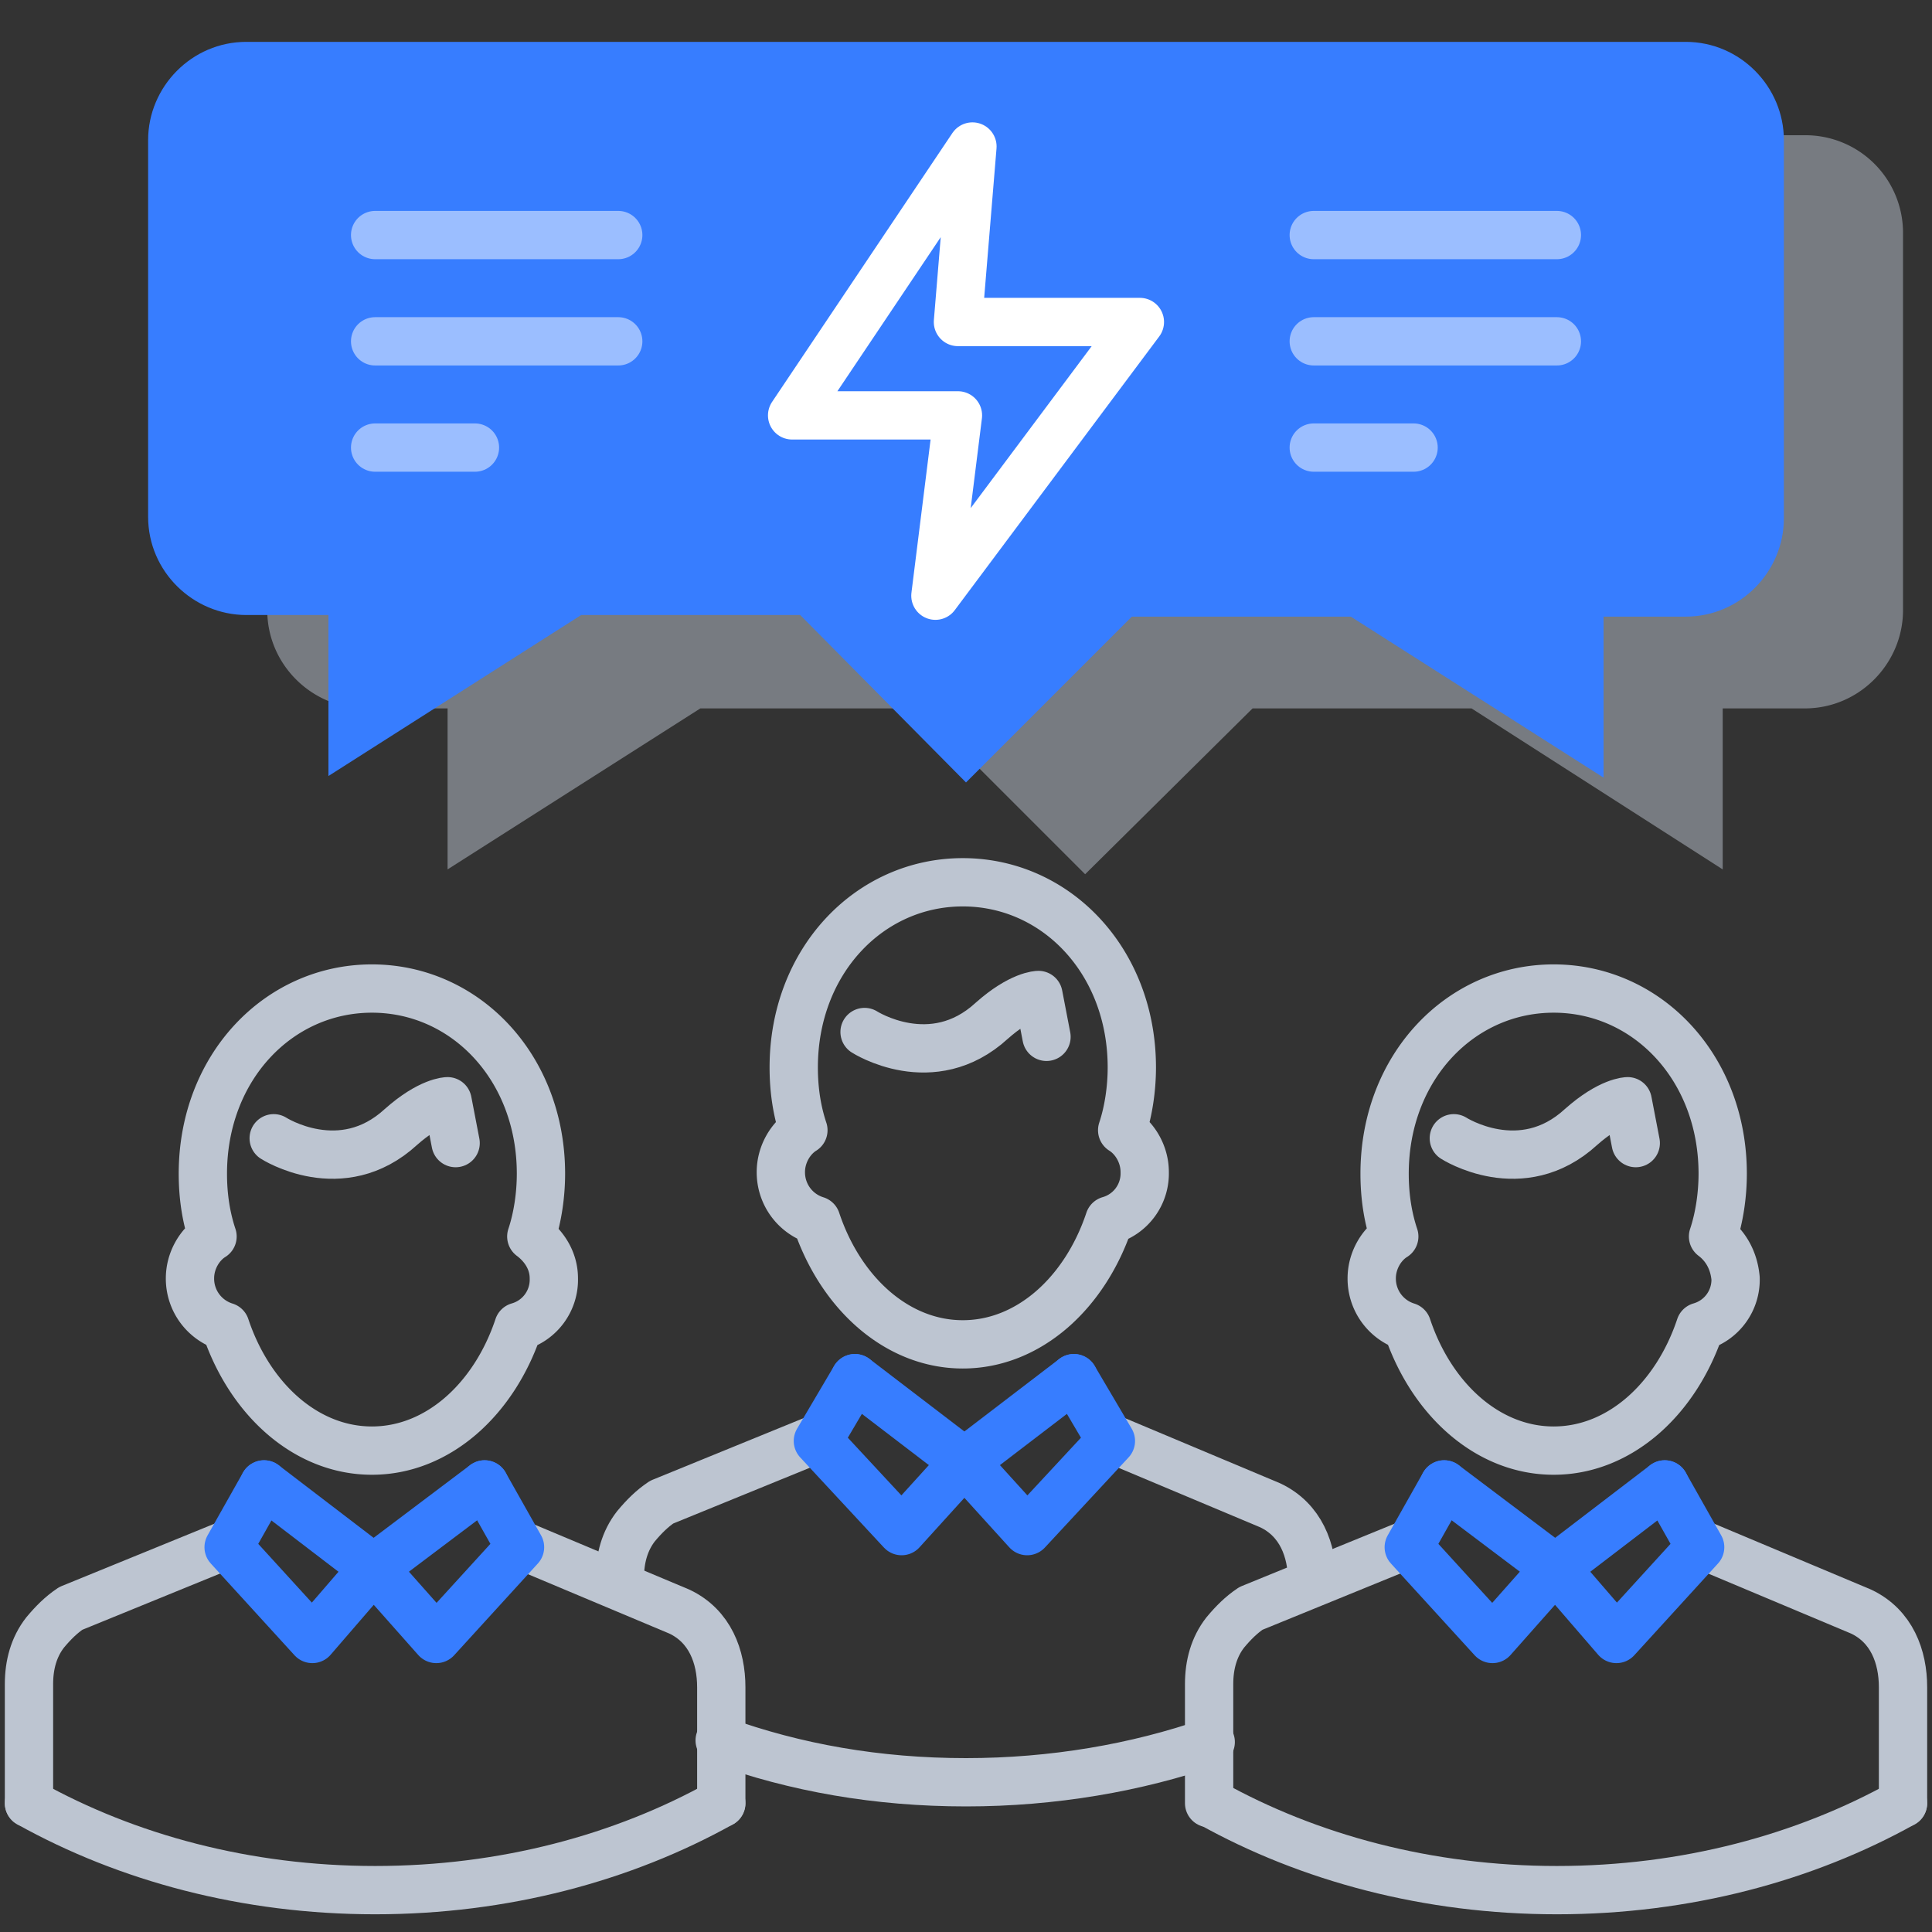
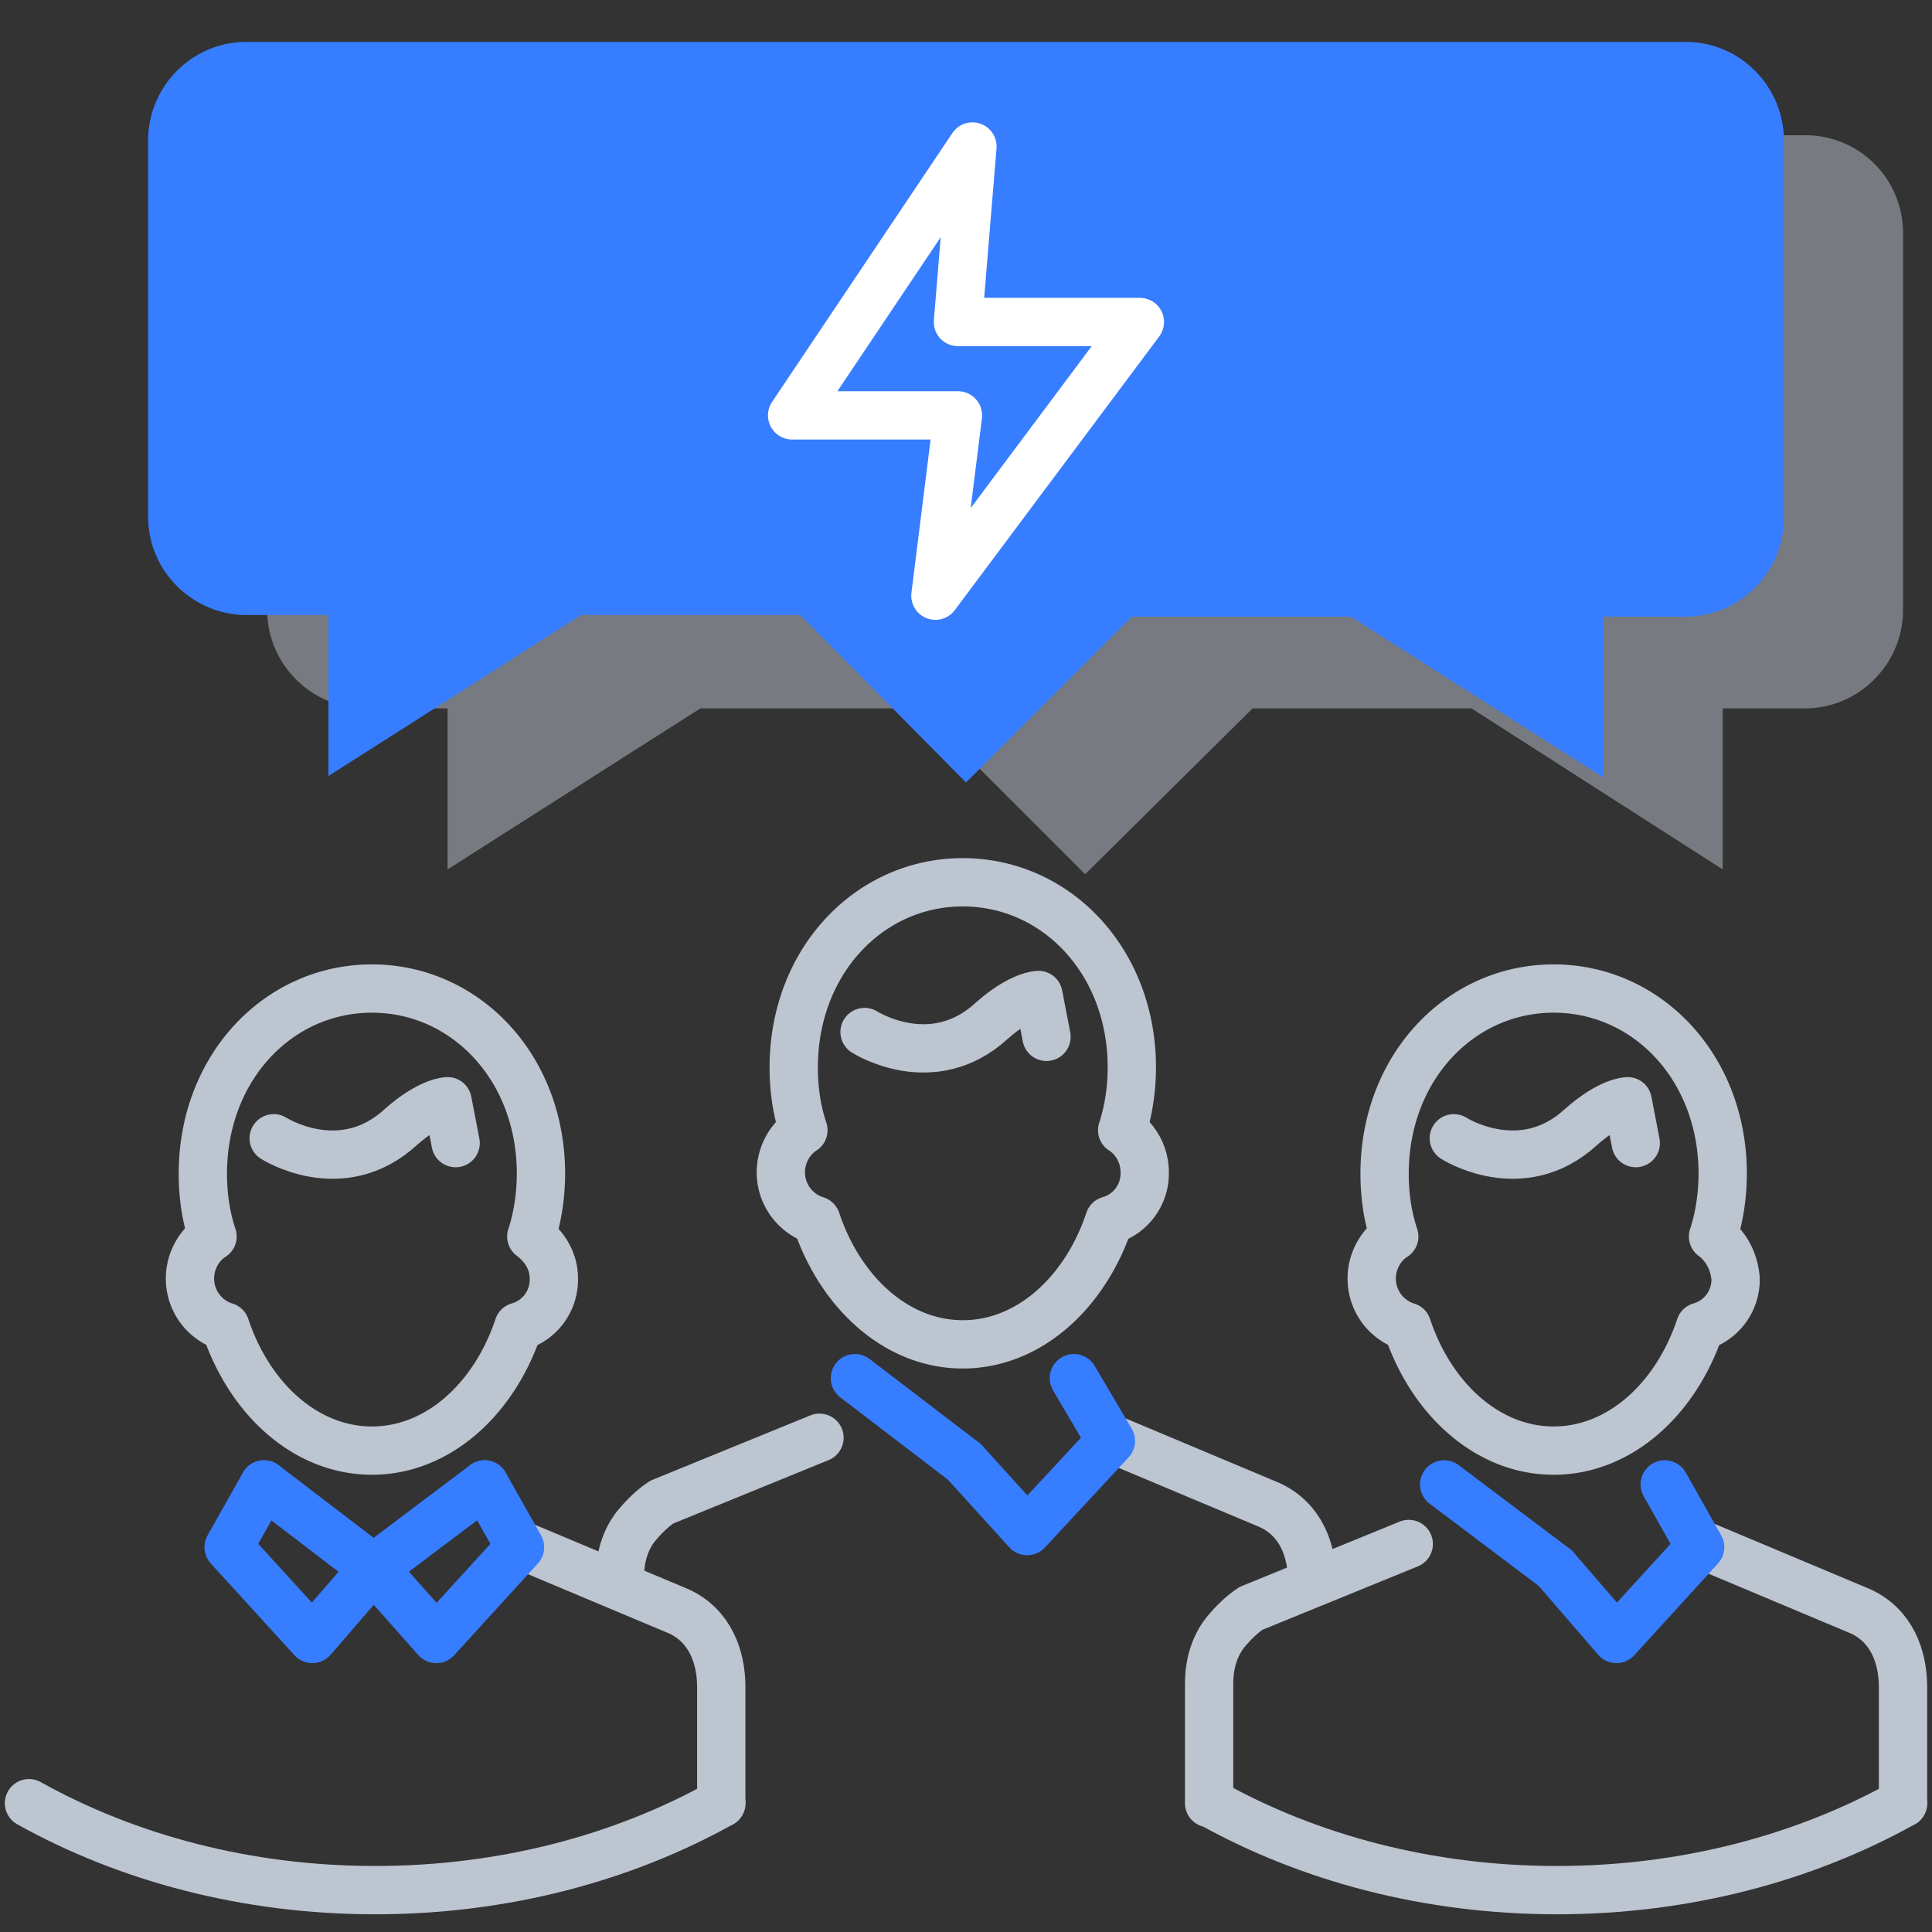
<svg xmlns="http://www.w3.org/2000/svg" viewBox="0 0 120 120">
  <rect x="0" y="0" width="120" height="120" fill="#333333" stroke="none" />
  <style>.F{stroke-linecap:round}.G{stroke:#bdc5d1}.H{stroke:#377dff}.I{stroke-linejoin:round}.J{stroke-miterlimit:10}</style>
  <path opacity=".5" d="M112.1 8.4H22.7c-3.4 0-6.1 2.8-6.1 6.1v23.4c0 3.4 2.8 6.1 6.1 6.1h5.1v10l15.7-10h13.6l10.3 10.3L77.8 44h13.6L107 54V44h5.1c3.4 0 6.1-2.8 6.1-6.1V14.5a6.06 6.06 0 0 0-6.1-6.1z" fill="#bdc5d1" />
  <path d="M104.7 2.6H15.3c-3.4 0-6.1 2.8-6.1 6.1v23.4c0 3.4 2.8 6.1 6.1 6.1h5.1v10l15.7-10h13.6L60 48.6l10.3-10.3h13.6l15.7 10v-10h5.1c3.4 0 6.1-2.8 6.1-6.1V8.7c0-3.3-2.7-6.1-6.1-6.1z" fill="#377dff" />
  <g stroke-width="3" fill="none" class="I J">
    <g class="G">
      <path d="M106.4 76.8c.4-1.2.6-2.6.6-3.9 0-6.6-4.7-11.5-10.5-11.5S86 66.3 86 72.9c0 1.4.2 2.7.6 3.9-.8.5-1.4 1.5-1.4 2.6a3.12 3.12 0 0 0 2.2 3c1.5 4.5 5 7.7 9.1 7.7s7.6-3.2 9.1-7.7a3.03 3.03 0 0 0 2.2-3c-.1-1.1-.6-2-1.4-2.6z" />
      <path d="M101.6 71l-.5-2.6s-1.1 0-2.9 1.6c-3.7 3.4-7.9.7-7.9.7m15.3 25.2l10 4.2c1.9.9 2.6 2.8 2.6 4.7v7.2" class="F" />
    </g>
    <path d="M96.6 97.4l3.8 4.4 5.2-5.7-2.2-3.9" class="F H" />
    <path d="M87.5 95.9l-9.8 4c-.6.4-1.1.9-1.6 1.5-.7.9-1 2-1 3.2v7.4" class="F G" />
    <g class="H F">
-       <path d="M96.6 97.4l-3.9 4.4-5.2-5.7 2.2-3.9m13.7 0l-6.8 5.2" />
      <path d="M89.7 92.2l6.9 5.2" />
    </g>
    <g class="G">
      <path d="M118.2 112c-6.1 3.4-13.5 5.4-21.5 5.4s-15.4-2-21.5-5.4" class="F" />
      <path d="M69.7 70.2c.4-1.2.6-2.6.6-3.9 0-6.6-4.7-11.5-10.5-11.5s-10.5 4.9-10.5 11.5c0 1.4.2 2.7.6 3.9-.8.5-1.4 1.5-1.4 2.6a3.12 3.12 0 0 0 2.2 3c1.5 4.5 5 7.7 9.1 7.7s7.6-3.2 9.1-7.7a3.03 3.03 0 0 0 2.2-3c0-1.1-.6-2.1-1.4-2.6z" />
      <path d="M65 64.4l-.5-2.6s-1.1 0-2.9 1.6c-3.7 3.4-7.9.7-7.9.7m15.2 25.2l10 4.2c1.9.9 2.6 2.8 2.6 4.7" class="F" />
    </g>
    <path d="M59.9 90.8l3.9 4.3 5.2-5.6-2.3-3.9" class="F H" />
    <path d="M50.9 89.3l-9.8 4c-.6.4-1.1.9-1.6 1.5-.7.9-1 2-1 3.2" class="F G" />
    <g class="H F">
-       <path d="M59.9 90.8L56 95.1l-5.2-5.6 2.3-3.9m13.6 0l-6.8 5.2" />
      <path d="M53.1 85.6l6.8 5.2" />
    </g>
    <g class="G">
-       <path d="M75.2 108.2c-4.6 1.6-9.8 2.5-15.2 2.5-5.5 0-10.6-.9-15.3-2.6" class="F" />
      <path d="M33 76.8c.4-1.2.6-2.6.6-3.9 0-6.6-4.7-11.5-10.5-11.5s-10.5 4.9-10.5 11.5c0 1.4.2 2.7.6 3.9-.8.5-1.4 1.5-1.4 2.6a3.12 3.12 0 0 0 2.2 3c1.5 4.5 5 7.7 9.1 7.7s7.6-3.2 9.1-7.7a3.03 3.03 0 0 0 2.2-3c0-1.1-.6-2-1.4-2.6z" />
      <path d="M28.3 71l-.5-2.6s-1.1 0-2.9 1.6c-3.7 3.4-7.9.7-7.9.7m15.2 25.2l10 4.2c1.9.9 2.6 2.8 2.6 4.7v7.2" class="F" />
    </g>
    <path d="M23.2 97.4l3.9 4.4 5.2-5.7-2.2-3.9" class="F H" />
-     <path d="M14.2 95.9l-9.8 4c-.6.4-1.1.9-1.6 1.5-.7.9-1 2-1 3.2v7.4" class="F G" />
    <g class="H F">
      <path d="M23.2 97.4l-3.8 4.4-5.2-5.7 2.2-3.9m13.7 0l-6.9 5.2" />
      <path d="M16.4 92.2l6.8 5.2" />
    </g>
    <path d="M44.8 112c-6.1 3.4-13.5 5.4-21.5 5.4s-15.4-2-21.5-5.4" class="F G" />
    <path d="M60.4 9.1L49.2 25.8h10.3L58.1 37l12.7-17H59.5z" stroke="#fff" />
  </g>
-   <path d="M81.6 14.6h15.1m-15.1 6.6h15.1m-15.1 6.6h6.2M23.3 14.6h15.1m-15.1 6.6h15.1m-15.1 6.6h6.2" opacity=".5" stroke-width="3" fill="none" stroke="#fff" class="F I J" />
</svg>